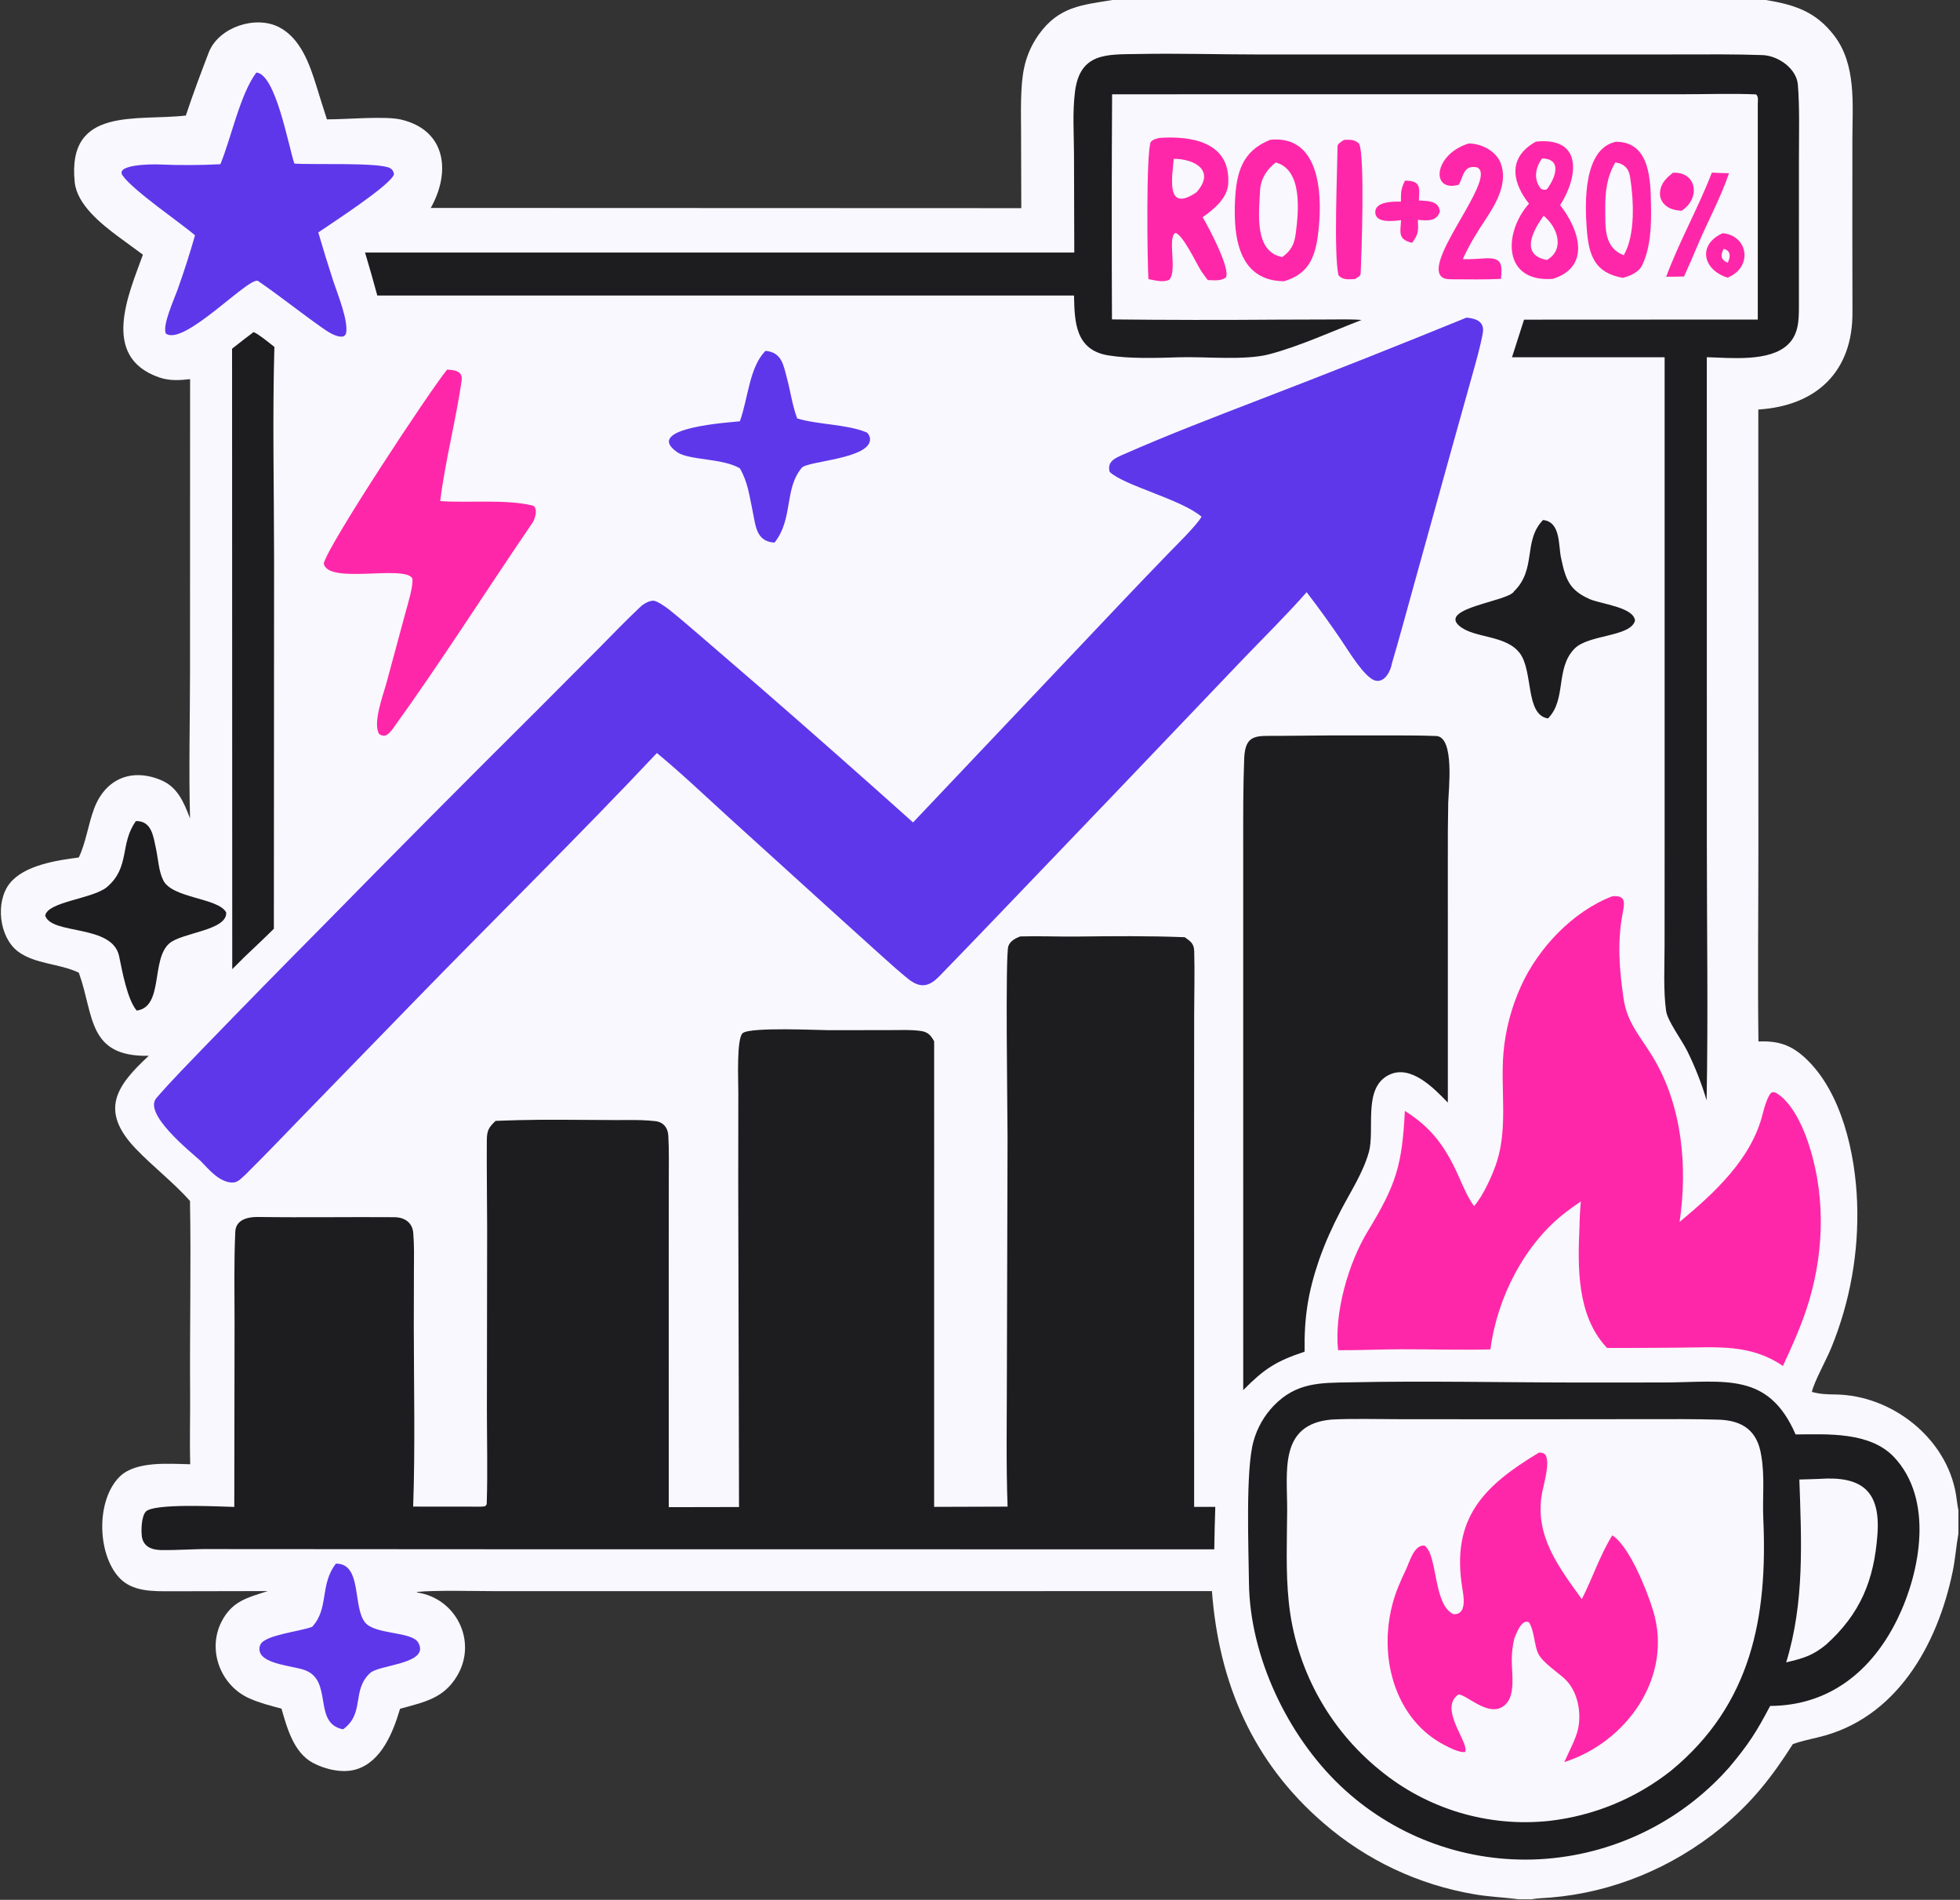
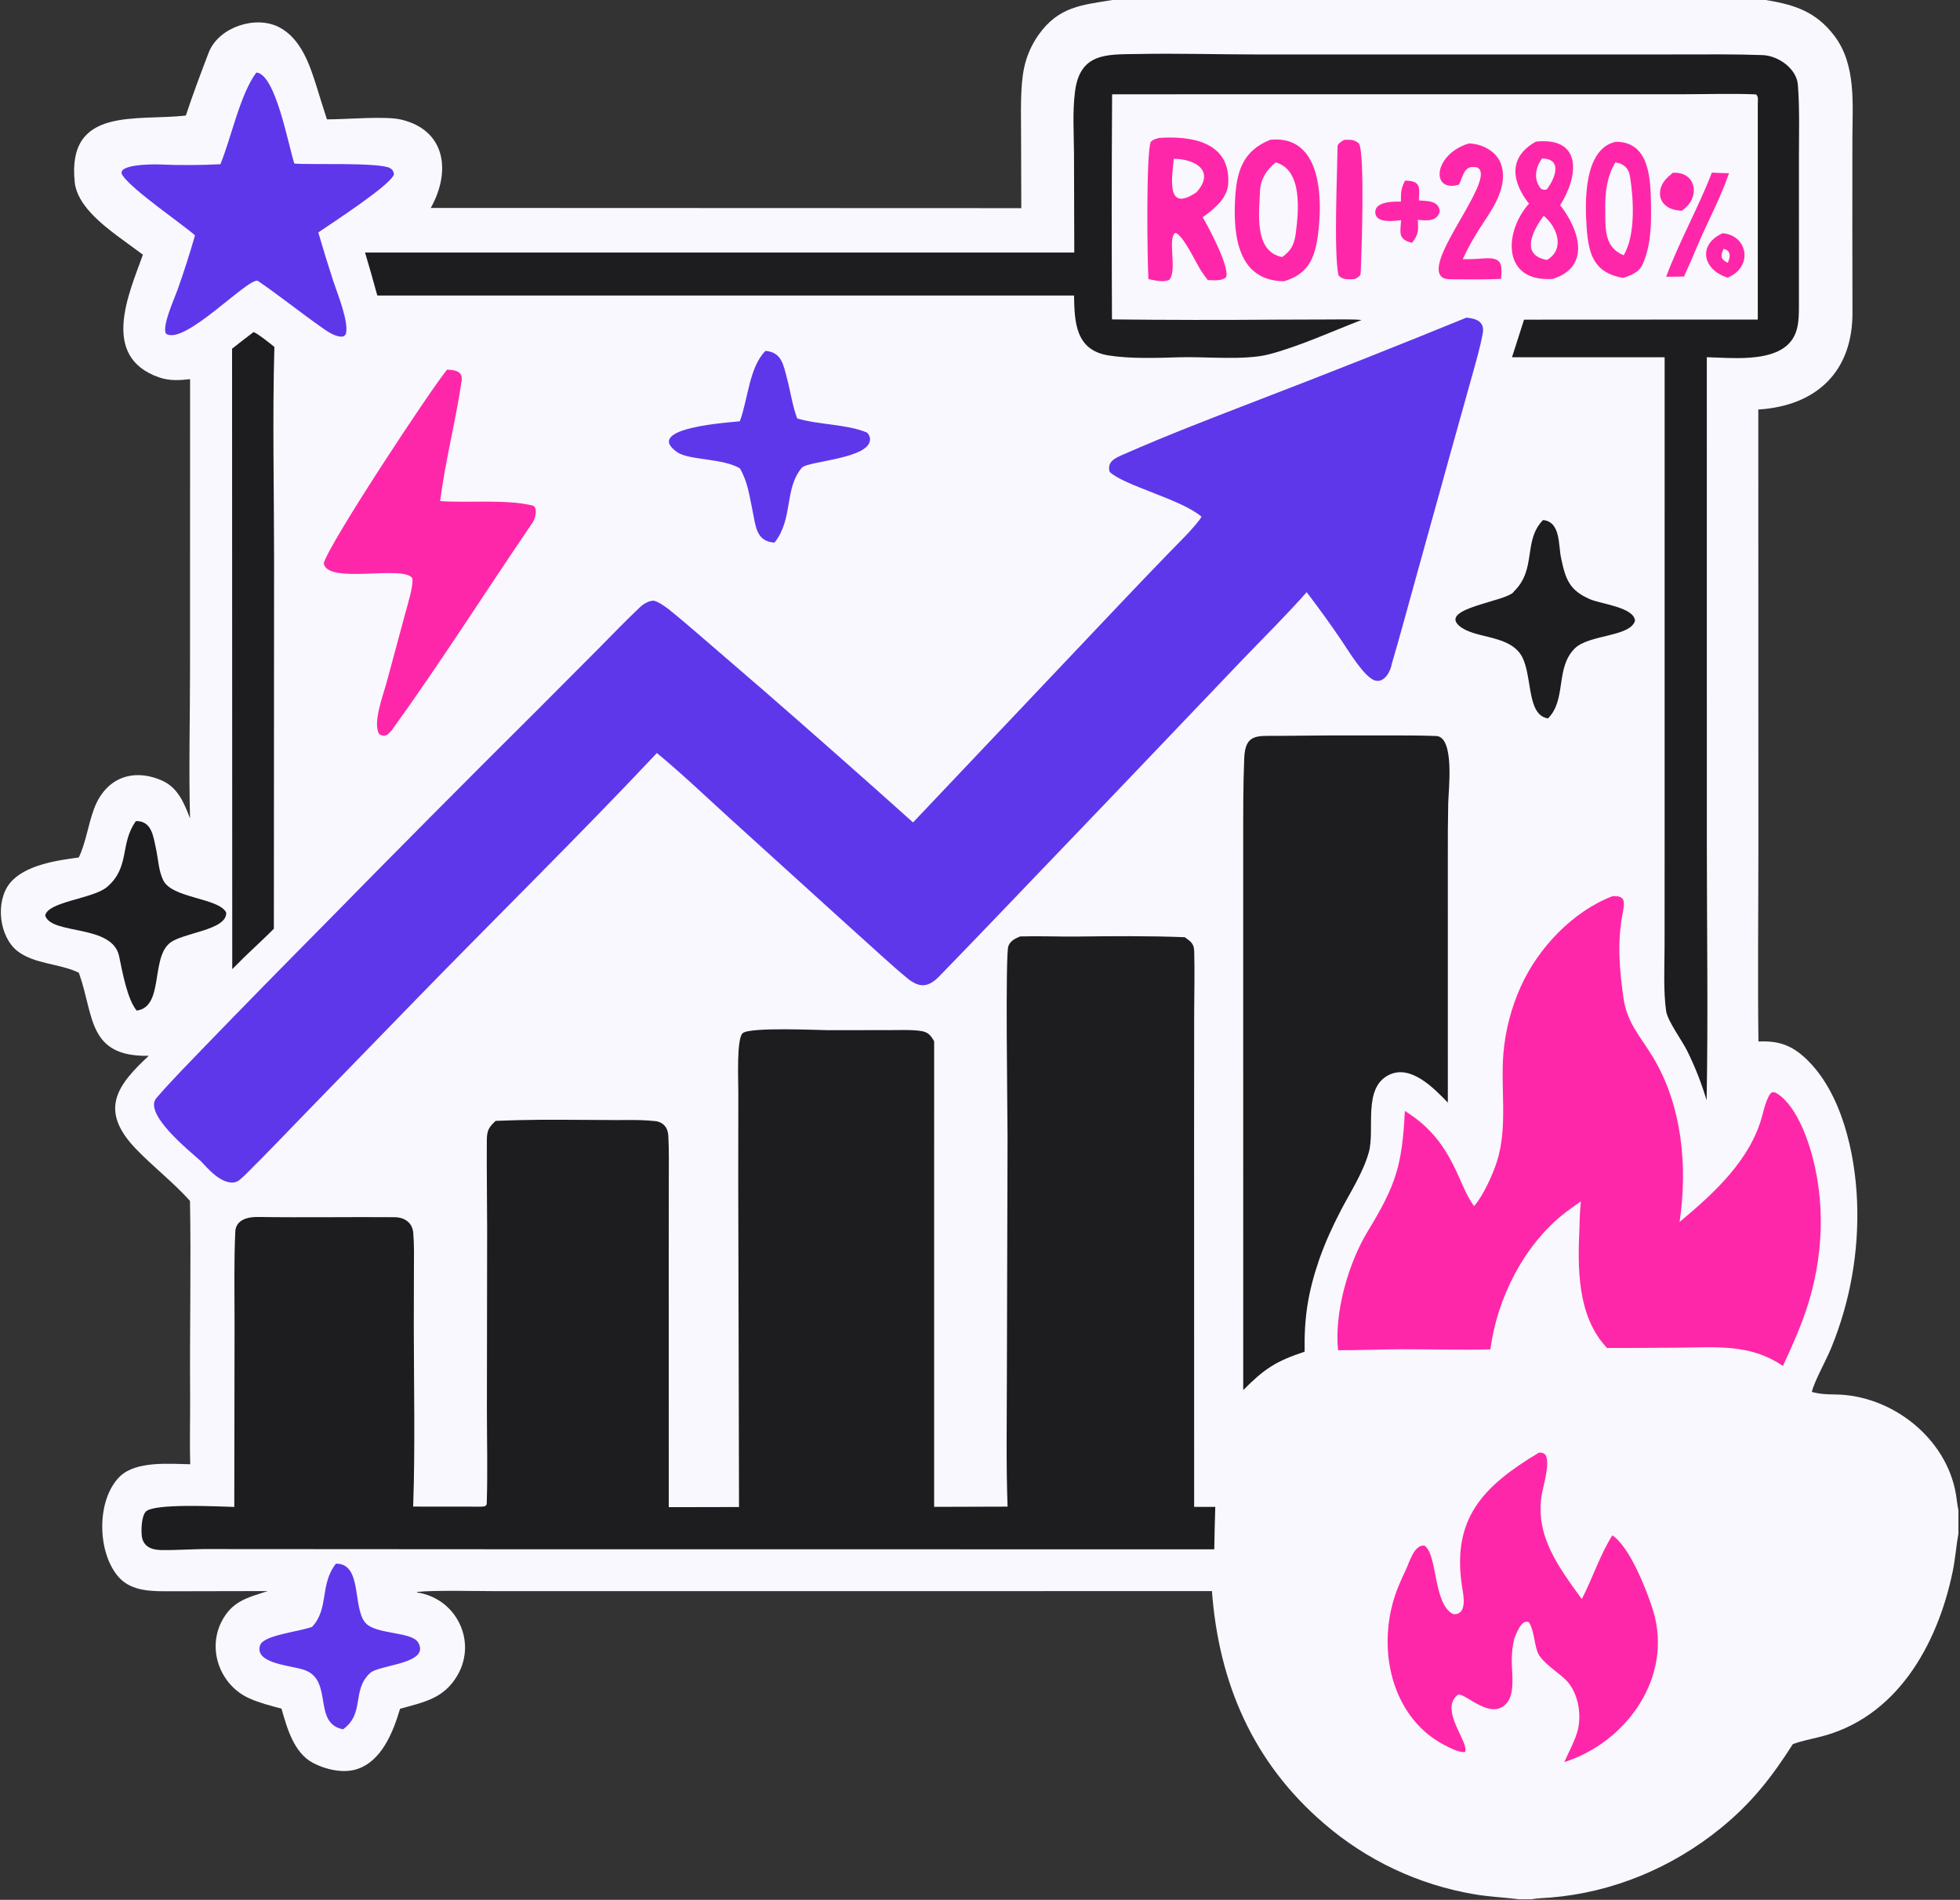
<svg xmlns="http://www.w3.org/2000/svg" width="259" height="251" viewBox="0 0 259 251" fill="none">
  <rect x="0" y="0" width="259" height="251" fill="#333333" stroke="none" />
  <g clip-path="url(#clip0_2_2118)">
    <path d="M146.996 6.10352e-05H233.346C237.147 0.63 239.94 1.518 242.379 4.708C245.327 8.565 244.785 13.799 244.78 18.341L244.773 30.344L244.785 38.245C244.788 39.209 244.78 40.209 244.79 41.167C244.87 49.075 240.053 53.623 232.347 54.105L232.358 112.305C232.358 120.66 232.253 129.265 232.366 137.602C234.925 137.488 236.657 138.024 238.57 139.802C243.377 144.274 245.163 152.423 245.403 158.797C245.652 165.377 244.493 171.936 242.003 178.033C241.336 179.687 239.729 182.521 239.424 183.898C240.604 184.207 241.384 184.217 242.59 184.235C250.023 184.348 257.231 190.003 258.472 197.457C258.58 198.107 258.654 198.922 258.791 199.538V202.603C258.491 204.291 258.375 205.976 258.027 207.653C256.026 217.337 250.577 227.105 240.246 229.529C239.238 229.767 237.891 230.07 236.919 230.419C234.128 234.794 231.475 238.199 227.4 241.517C220.987 246.742 213.132 250.028 204.868 250.703C204.162 250.76 203.072 250.787 202.401 250.924H200.695C198.678 250.667 196.916 250.621 194.849 250.27C187.482 249.028 180.597 245.788 174.944 240.904C165.59 232.87 161.059 222.397 160.15 210.213L87.295 210.219L65.825 210.221C63.426 210.221 57.278 210.073 55.128 210.321L55.093 210.39C60.264 211.137 63.083 216.803 60.45 221.335C58.652 224.429 56.039 224.868 52.864 225.76C51.959 228.816 50.432 232.735 47.086 233.76C45.282 234.312 42.975 233.774 41.341 232.901C38.811 231.55 37.929 228.285 37.195 225.737C35.726 225.352 34.385 225.014 32.983 224.399C29.16 222.72 27.355 218.029 29.267 214.264C30.661 211.521 32.707 211.075 35.393 210.208L22.664 210.234C20.282 210.234 17.482 210.334 15.73 208.413C12.809 205.207 12.699 198.143 15.835 195.072C17.957 192.994 22.367 193.4 25.137 193.451C25.046 190.399 25.146 187.184 25.123 184.116C25.06 175.655 25.259 167.111 25.105 158.663C22.918 156.21 20.187 154.118 17.922 151.747C13.049 146.644 15.466 143.378 19.656 139.49C11.566 139.655 12.422 134.135 10.472 128.674L10.412 128.509C7.821 127.271 4.639 127.408 2.352 125.692C-0.133 123.783 -0.643 119.117 1.3 116.692C3.211 114.308 7.521 113.657 10.406 113.29C11.319 111.434 11.66 108.914 12.427 106.856C13.908 102.885 17.393 101.434 21.284 103.07C23.496 103.999 24.298 106.029 25.114 108.127C24.932 101.96 25.111 94.808 25.111 88.553L25.12 50.092C23.686 50.257 22.356 50.328 20.978 49.843C13.234 47.115 17.015 38.832 18.886 33.651L15.646 31.274C13.407 29.602 10.187 27.056 9.875 24.088C8.811 13.973 18.133 16.035 24.559 15.261C25.482 12.462 26.57 9.583 27.609 6.867C28.952 3.566 33.787 1.993 36.88 3.592C39.747 5.075 40.929 8.527 41.824 11.399C42.277 12.854 42.726 14.315 43.201 15.769C45.634 15.786 50.876 15.299 52.986 15.794C58.915 17.185 59.622 22.668 56.923 27.472L134.956 27.501L134.927 17.554C134.925 14.954 134.802 11.502 135.315 9.032C135.641 7.437 136.297 5.927 137.24 4.6C139.916 0.835 142.97 0.671 146.996 6.10352e-05Z" fill="#F9F8FE" />
    <path d="M134.806 123.719C137.283 123.646 139.846 123.761 142.341 123.733C147.107 123.679 151.801 123.633 156.564 123.823C157.343 124.399 157.777 124.643 157.806 125.689C157.882 128.408 157.81 131.134 157.801 133.855L157.791 149.29L157.797 199.084H160.592C160.531 200.954 160.485 202.824 160.456 204.693L64.381 204.683L27.625 204.66C25.508 204.643 23.385 204.827 21.273 204.788C20.686 204.776 20.063 204.676 19.562 204.35C19.092 204.044 18.82 203.547 18.747 202.996C18.637 202.169 18.684 200.382 19.252 199.727C20.255 198.571 29.018 199.043 30.96 199.091L30.995 174.821C30.995 170.801 30.905 166.741 31.092 162.736C31.165 161.117 32.765 160.763 34.126 160.783C40.125 160.872 46.131 160.768 52.125 160.813C53.43 160.823 54.495 161.494 54.61 162.898C54.745 164.533 54.706 166.164 54.697 167.834L54.68 175.345C54.69 183.147 54.873 191.274 54.596 199.046L63.592 199.055L64.077 199.01C64.335 198.76 64.311 198.863 64.325 198.409C64.447 194.397 64.343 190.258 64.341 186.236L64.372 162.298C64.371 158.422 64.299 154.522 64.33 150.647C64.34 149.386 64.571 148.945 65.495 148.087L68.342 147.993C72.148 147.887 75.972 147.963 79.785 147.969C82.029 148.024 84.281 147.873 86.516 148.113C87.613 148.199 88.254 148.959 88.313 150.042C88.419 151.982 88.379 153.962 88.376 155.911L88.368 166.108L88.373 199.123L97.656 199.104L97.553 156.234L97.564 144.303C97.564 142.727 97.313 137.189 98.147 136.494C99.142 135.665 108.1 136.101 109.439 136.104L117.58 136.096C118.833 136.096 120.569 136.019 121.784 136.226C122.68 136.378 123.022 136.841 123.442 137.574L123.439 199.082L133.144 199.051C132.942 193.626 133.047 187.392 133.052 181.924L133.14 150.318C133.143 147.212 132.825 126.141 133.248 125C133.511 124.291 134.152 123.988 134.806 123.719Z" fill="#1D1D1F" />
-     <path d="M178.382 182.631C188.229 182.418 198.437 182.647 208.315 182.655L220.099 182.649C227.921 182.599 233.686 181.234 237.275 189.514C241.487 189.485 247.066 189.147 250.254 192.476C255.572 198.081 253.783 207.657 250.723 213.917C247.361 220.794 241.707 225.352 233.912 225.383C232.088 228.857 231.029 230.491 228.507 233.497C228.208 233.83 227.905 234.159 227.6 234.486C221.067 241.354 212.091 245.373 202.616 245.671C193.172 245.953 184.007 242.457 177.15 235.959C170.115 229.292 165.151 218.806 165.043 209.123C164.995 204.776 164.574 194.174 165.644 190.406C166.133 188.644 167.054 187.03 168.322 185.71C171.291 182.644 174.434 182.69 178.382 182.631Z" fill="#1D1D1F" />
    <path d="M175.968 187.546C178.703 187.4 182.231 187.5 185.033 187.502L201.651 187.51L217.601 187.495C220.756 187.49 223.873 187.47 227.038 187.559C230.281 187.649 232.256 189.018 232.745 192.356C233.22 195.083 232.884 197.912 233.007 200.644C233.586 213.532 231.506 225.152 220.807 233.945C216.163 237.613 210.586 239.909 204.707 240.573C196.65 241.428 188.588 239.011 182.332 233.864C175.511 228.341 171.177 220.322 170.296 211.588C169.888 207.628 170.063 203.595 170.089 199.618C170.124 194.464 168.927 188.156 175.968 187.546Z" fill="#F9F8FE" />
    <path d="M203.378 191.907C203.811 191.942 203.855 191.906 204.201 192.176C204.883 193.258 204.009 195.928 203.76 197.326C202.767 202.873 205.953 207.01 209.024 211.27C210.403 208.606 211.488 205.302 213.06 202.85C215.328 204.299 217.636 210.144 218.437 212.753C221.151 221.582 214.907 230.198 206.714 232.801C207.299 231.457 208.249 229.751 208.543 228.359C209.006 226.15 208.441 223.308 206.715 221.756C205.737 220.877 203.868 219.637 203.291 218.519C202.734 217.436 202.783 215.487 202.036 214.328C201.085 213.856 200.392 215.765 200.104 216.477C199.884 217.408 199.771 218.36 199.768 219.315C199.766 221.079 200.281 223.857 198.973 225.158C196.913 227.207 193.817 223.826 192.717 223.872C190.013 225.757 194.29 230.377 193.585 231.47C192.856 231.578 191.579 230.918 190.919 230.578C185.44 227.754 183.019 221.608 183.401 215.664C183.483 214.367 183.693 213.084 184.03 211.83C184.445 210.291 185.074 208.854 185.763 207.422C186.263 206.381 186.849 204.058 188.236 204.199C190.014 205.411 189.347 211.999 192.066 213.266C193.912 213.361 193.394 210.814 193.223 209.755C191.756 200.592 196.037 196.304 203.378 191.907Z" fill="#FF27A9" />
    <path d="M240.402 195.388C245.985 194.988 248.518 196.934 248.091 202.742C247.645 208.779 245.842 213.197 241.304 217.285C239.511 218.76 238.255 219.096 236.031 219.627C238.462 211.725 238.055 203.624 237.772 195.47C238.64 195.455 239.53 195.416 240.402 195.388Z" fill="#F9F8FE" />
    <path d="M193.785 41.963C195.032 42.085 196.227 42.459 195.934 44.047C195.598 45.868 195.047 47.772 194.549 49.559L191.789 59.434L186.711 77.744C185.795 81.052 184.902 84.359 183.928 87.66C183.781 88.617 182.981 90.263 181.709 89.909C180.288 89.514 178.089 85.821 177.309 84.678C175.825 82.485 174.277 80.338 172.664 78.238C170.207 81.052 166.664 84.56 164.012 87.335L147.467 104.67L131.252 121.593C128.87 124.059 126.472 126.581 124.072 129.031C122.653 130.48 121.473 130.517 119.946 129.28C118.802 128.354 117.715 127.375 116.595 126.369L111.093 121.403L96.35 108.037C93.288 105.25 89.975 102.096 86.803 99.488C76.496 110.448 65.402 121.327 54.862 132.165L40.284 147.157C37.678 149.842 35.06 152.592 32.399 155.223C31.828 155.693 31.455 156.267 30.643 156.235C28.964 156.168 27.59 154.503 26.493 153.364C25.04 152.059 18.894 147.13 20.671 145.065C22.595 142.829 25.059 140.336 27.118 138.194C32.318 132.825 37.549 127.488 42.812 122.181C52.203 112.608 61.656 103.095 71.168 93.641L79.191 85.59C80.97 83.781 82.749 81.94 84.597 80.198C85.019 79.801 85.714 79.383 86.301 79.363C86.787 79.348 87.971 80.183 88.373 80.502C89.88 81.703 91.365 83.001 92.832 84.256L100.629 90.982C107.347 96.825 114.022 102.717 120.653 108.657L148.064 79.725C150.162 77.512 152.27 75.31 154.391 73.118C155.472 71.999 158.036 69.515 158.774 68.272C156.165 65.99 148.501 64.148 146.635 62.343C146.261 60.968 147.36 60.52 148.428 60.05C154.334 57.446 160.386 55.136 166.408 52.809C175.571 49.29 184.697 45.675 193.785 41.963Z" fill="#5E37EB" />
    <path d="M150.328 7.136C155.558 7.03 161.005 7.194 166.267 7.197L202.456 7.2L222.044 7.193C225.67 7.185 229.323 7.15 232.893 7.278C235.045 7.356 237.398 9.104 237.572 11.165C237.826 14.168 237.714 17.845 237.716 20.858L237.714 40.505C237.708 42.322 237.677 44.18 236.244 45.536C233.825 47.826 228.746 47.285 225.543 47.192L225.547 111.512C225.547 122.629 225.729 134.29 225.516 145.371C224.849 143.129 223.993 140.948 222.956 138.851C222.248 137.428 220.356 134.883 220.166 133.577C219.792 130.995 219.956 127.646 219.961 124.986L219.969 109.563L219.968 47.198L199.799 47.203L201.392 42.232L232.278 42.217V13.709C232.289 13.15 232.383 12.833 232.06 12.473C229.193 12.335 225.332 12.452 222.408 12.452L203.837 12.451L146.957 12.457C146.896 22.371 146.89 32.285 146.939 42.199C154.153 42.278 161.368 42.289 168.582 42.231L175.618 42.209C176.922 42.207 178.668 42.158 179.917 42.275C175.998 43.784 171.759 45.739 167.723 46.803C164.514 47.649 159.254 47.098 155.852 47.202C152.898 47.293 149.296 47.421 146.432 46.95C142.07 46.231 141.993 42.46 141.925 39.045L49.859 39.046C49.344 37.146 48.804 35.253 48.239 33.367L141.958 33.368L141.921 20.296C141.905 17.567 141.713 14.857 142.049 12.146C142.694 6.944 146.246 7.197 150.328 7.136Z" fill="#1D1D1F" />
    <path d="M213.063 118.409C214.859 118.265 214.695 119.236 214.417 120.696C213.691 124.492 213.991 128.093 214.535 131.875C215.01 135.18 216.787 136.948 218.432 139.678C222.298 146.093 223.024 154.166 221.946 161.44C226.512 157.641 231.429 153.158 232.922 147.184C233.084 146.534 233.592 144.634 234.142 144.319C234.304 144.31 234.518 144.297 234.666 144.374C236.574 145.451 237.96 148.269 238.677 150.22C241.222 157.156 241.148 164.891 239.04 171.925C238.147 174.911 236.9 177.64 235.602 180.469C231.26 177.509 226.881 178.025 221.851 178.048C218.689 178.079 215.528 178.094 212.366 178.092L212.248 177.968C208.384 173.78 208.472 167.446 208.718 162.105C208.738 160.889 208.787 159.942 208.898 158.731C208.203 159.201 207.523 159.69 206.855 160.197C201.42 164.392 197.816 171.518 196.949 178.278C192.982 178.373 189.152 178.258 185.196 178.263C182.39 178.266 179.646 178.402 176.816 178.387C176.299 173.461 178.165 166.905 180.731 162.686C184.498 156.496 185.274 153.996 185.643 146.774C189.15 148.965 190.991 151.509 192.687 155.272C193.3 156.629 193.91 158.152 194.782 159.345C195.967 158.059 197.311 155.076 197.827 153.402C199.255 148.789 198.273 143.869 198.668 139.124C198.93 136.09 199.707 133.122 200.962 130.348C203.241 125.262 207.836 120.408 213.063 118.409Z" fill="#FF27A9" />
    <path d="M168.888 97.221C173.503 97.163 178.12 97.144 182.737 97.163C184.891 97.166 187.679 97.147 189.791 97.24C192.246 97.347 191.417 104.364 191.371 106.088C191.327 108.504 191.309 110.92 191.32 113.336L191.322 145.671C189.493 143.789 186.418 140.565 183.512 142.028C180.041 143.776 181.729 149.228 180.875 152.249C180.113 154.952 178.471 157.441 177.193 159.897C176.037 162.12 175.137 164.107 174.313 166.43C172.841 170.748 172.325 174.049 172.395 178.579C168.591 179.844 167.082 180.836 164.284 183.653L164.281 128.865V111.375C164.281 107.631 164.266 103.939 164.414 100.196C164.545 96.892 166.117 97.244 168.888 97.221Z" fill="#1D1D1F" />
    <path d="M33.878 9.582C36.419 9.779 38.087 19.155 38.895 21.609C41.094 21.797 50.26 21.416 51.572 22.23C51.897 22.431 51.989 22.646 52.065 23.007C51.771 24.37 43.716 29.564 42.059 30.711C42.695 32.894 43.366 35.066 44.071 37.227C44.619 38.865 46.119 42.538 45.71 44.126C45.574 44.281 45.511 44.429 45.313 44.46C44.369 44.591 43.206 43.751 42.458 43.224C39.626 41.231 36.915 39.048 34.056 37.095C32.673 36.733 24.308 45.741 21.928 44.08C21.394 43.068 23.022 39.517 23.457 38.294C24.304 35.918 25.076 33.516 25.771 31.091C23.984 29.529 17.479 25.104 16.184 23.154C15.246 21.742 19.942 21.676 21.108 21.73C23.55 21.841 26.469 21.839 29.122 21.696C30.558 18.225 31.731 12.427 33.878 9.582Z" fill="#5E37EB" />
    <path d="M59.077 48.839C60.011 48.871 61.189 49.001 61.007 50.263C60.238 55.594 58.834 60.85 58.169 66.2C61.749 66.469 66.811 65.93 70.348 66.782C71.101 66.963 70.79 68.444 70.374 69.052C64.148 78.169 58.258 87.493 51.791 96.449C51.254 97.059 50.879 97.476 50.103 96.983C49.224 95.546 50.617 91.882 51.065 90.24L53.614 80.819C53.925 79.664 54.607 77.529 54.495 76.423C53.464 74.572 43.285 77.268 42.779 74.439C43.403 71.914 56.822 51.581 59.077 48.839Z" fill="#FF27A9" />
    <path d="M33.511 43.868C34.265 44.206 35.564 45.286 36.258 45.837C35.997 55.123 36.213 64.659 36.218 73.976L36.189 122.702C34.952 123.943 33.568 125.22 32.296 126.44L30.69 128.043L30.666 46.07C31.59 45.325 32.567 44.593 33.511 43.868Z" fill="#1D1D1F" />
    <path d="M101.153 46.356C103.311 46.538 103.521 48.214 103.998 49.998C104.441 51.656 104.7 53.496 105.278 55.102L105.344 55.282C108.124 56.125 111.843 56.031 114.499 57.12C114.723 57.212 114.954 57.669 114.97 57.959C115.123 60.648 106.717 60.882 105.948 61.803C103.598 64.617 104.849 68.555 102.345 71.688C99.878 71.541 99.862 69.427 99.44 67.446C99.006 65.405 98.824 63.708 97.768 61.874C95.494 60.52 91.053 60.828 89.491 59.742C84.794 56.477 96.634 55.802 97.767 55.66C98.862 52.657 99.01 48.507 101.153 46.356Z" fill="#5E37EB" />
    <path d="M203.901 68.703C206.282 68.953 205.894 72.058 206.307 73.828C206.889 76.558 207.397 77.979 210.067 79.153C211.558 79.808 215.888 80.21 216.057 81.998C215.451 84.178 209.916 83.798 208.056 85.706C205.497 88.329 207.038 92.41 204.557 94.918C201.502 94.44 202.66 88.609 200.784 86.237C198.896 83.848 194.782 84.35 192.838 82.69C190.068 80.323 199.384 79.443 200.063 78.131C203.103 75.162 201.22 71.468 203.901 68.703Z" fill="#1D1D1F" />
    <path d="M17.962 108.477C20.07 108.449 20.255 110.504 20.616 112.148C20.915 113.513 20.947 115.01 21.564 116.286C22.737 118.713 28.84 118.593 29.89 120.55C30.035 122.94 24.052 123.195 22.381 124.636C19.923 126.756 21.651 133.026 18.065 133.515C16.825 132.062 16.151 128.312 15.743 126.344C14.857 122.06 6.828 123.559 5.976 120.974C6.26 119.111 12.332 118.746 14.152 117.18C17.237 114.527 15.787 111.507 17.962 108.477Z" fill="#1D1D1F" />
    <path d="M167.875 18.465C174.747 17.79 174.773 26.446 174.152 31.093C173.743 34.156 172.823 36.232 169.665 37.158C163.606 37.092 162.978 31.208 163.2 26.506C163.376 22.807 164.138 19.929 167.875 18.465Z" fill="#FF27A9" />
    <path d="M168.585 21.463C172.197 22.452 171.584 28.064 171.22 30.878C171.033 32.306 170.589 33.142 169.432 33.962C165.676 33.251 166.379 28.055 166.51 25.163C166.577 23.668 167.406 22.359 168.585 21.463Z" fill="#F9F8FE" />
    <path d="M44.389 206.584C47.887 206.543 46.568 212.324 48.252 214.366C49.59 215.988 54.411 215.52 55.264 217.011C56.904 219.876 50.015 219.91 48.887 221.058C46.437 223.344 48.252 226.351 45.336 228.472C41.234 227.681 44.128 221.934 40.169 220.612C38.653 220.105 34.922 219.858 34.36 218.312C34.231 217.962 34.256 217.573 34.429 217.244C35.098 215.985 39.701 215.541 41.25 214.93C43.505 212.489 42.221 209.369 44.389 206.584Z" fill="#5E37EB" />
    <path d="M153.183 18.221C157.109 17.949 162.637 18.578 162.303 24.271C162.19 26.186 160.424 27.643 158.921 28.696C159.652 29.901 162.642 35.518 161.992 36.66C161.308 37.158 160.471 37.019 159.605 37.003C159.324 36.669 159.013 36.205 158.755 35.843C158.035 34.723 156.373 31.095 155.327 30.76C154.209 31.434 155.614 35.717 154.514 36.963C153.684 37.349 152.681 37.044 151.758 36.88C151.602 34.572 151.436 20.172 152.062 18.753C152.43 18.39 152.665 18.374 153.183 18.221Z" fill="#FF27A9" />
    <path d="M155.103 20.98C157.993 21 160.618 22.607 158.099 25.41C153.984 28.2 154.906 23.36 155.103 20.98Z" fill="#F9F8FE" />
    <path d="M213.535 18.727C218.073 18.743 218.107 23.817 218.168 27.156C218.216 29.761 218.142 32.64 217.008 35.028C216.557 35.978 215.4 36.46 214.454 36.709C210.676 36.053 209.94 33.676 209.678 30.241C209.423 26.875 209.209 19.638 213.535 18.727Z" fill="#FF27A9" />
    <path d="M213.451 21.463C214.521 21.603 215.21 22.18 215.39 23.293C215.88 26.32 216.142 31.036 214.562 33.728C211.902 32.664 212.158 30.047 212.128 27.614C212.101 25.394 212.319 23.403 213.451 21.463Z" fill="#F9F8FE" />
    <path d="M202.96 18.709C209.159 18.06 208.582 23.321 206.163 27.106C208.654 30.263 210.311 35.228 205.201 36.841C198.509 37.343 198.66 30.71 202.049 26.901C201.697 26.471 201.382 26.011 201.108 25.527C199.528 22.69 200.122 20.28 202.96 18.709Z" fill="#FF27A9" />
    <path d="M203.98 28.507C205.776 29.952 206.858 32.931 204.42 34.344C200.816 33.707 202.586 30.431 203.98 28.507Z" fill="#F9F8FE" />
    <path d="M203.775 20.929C206.502 20.999 205.51 23.511 204.458 24.946L204.286 25.063C203.934 25.079 203.958 25.079 203.632 24.943C202.606 23.705 202.888 22.15 203.775 20.929Z" fill="#F9F8FE" />
    <path d="M194.064 18.96C195.744 18.945 197.684 19.934 198.31 21.57C199.272 24.087 197.766 26.787 196.398 28.848C195.21 30.637 194.187 32.26 193.302 34.243C194.221 34.258 195.085 34.221 195.999 34.147C198.492 33.946 198.523 34.848 198.351 36.847C196.185 36.948 193.961 36.91 191.787 36.898C191.427 36.898 190.945 36.874 190.634 36.672C188.001 34.965 196.106 25.604 195.667 22.784C195.613 22.434 195.5 22.336 195.229 22.125C193.448 21.723 193.397 23.193 192.789 24.395C189.039 25.503 189.375 20.419 194.064 18.96Z" fill="#FF27A9" />
    <path d="M177.612 18.477C178.469 18.457 178.954 18.407 179.595 18.976C180.374 20.508 179.925 33.597 179.798 36.173C179.785 36.454 179.31 36.712 179.044 36.867C178.264 36.909 177.369 37.024 176.863 36.342C176.237 33.414 176.711 22.766 176.75 19.279C176.753 18.997 177.335 18.653 177.612 18.477Z" fill="#FF27A9" />
    <path d="M226.211 22.806C226.922 22.858 227.751 22.864 228.476 22.887C227.343 26.22 225.622 29.319 224.268 32.561C223.713 33.895 223.128 35.216 222.531 36.533C221.759 36.556 220.948 36.553 220.173 36.563C221.949 31.798 224.414 27.47 226.211 22.806Z" fill="#FF27A9" />
    <path d="M185.659 23.867C187.782 23.874 187.58 24.761 187.495 26.481C188.591 26.566 190.152 26.475 190.26 27.96C189.86 29.324 188.467 29.147 187.361 29.043C187.425 30.486 187.48 30.925 186.589 32.085C184.715 31.614 185.038 30.765 185.141 29.089C184.15 29.204 181.875 29.504 181.741 28.169C181.573 26.527 184.36 26.631 185.12 26.64C185.132 25.377 185.092 25.03 185.659 23.867Z" fill="#FF27A9" />
    <path d="M227.63 30.814C230.996 31.093 231.699 35.288 228.29 36.681C225.002 35.656 224.29 32.319 227.63 30.814Z" fill="#FF27A9" />
-     <path d="M227.774 32.87C228.212 33.012 228.346 33.093 228.543 33.504C228.605 34.053 228.515 34.176 228.318 34.717C227.922 34.533 227.769 34.438 227.533 34.073C227.428 33.549 227.556 33.392 227.774 32.87Z" fill="#F9F8FE" />
+     <path d="M227.774 32.87C228.212 33.012 228.346 33.093 228.543 33.504C228.605 34.053 228.515 34.176 228.318 34.717C227.922 34.533 227.769 34.438 227.533 34.073C227.428 33.549 227.556 33.392 227.774 32.87" fill="#F9F8FE" />
    <path d="M221.051 22.827C224.242 22.634 224.763 26.245 222.19 27.857C221.326 27.762 220.526 27.63 219.897 26.956C219.505 26.541 219.31 25.977 219.36 25.408C219.461 24.186 220.192 23.544 221.051 22.827Z" fill="#FF27A9" />
  </g>
  <defs>
    <clipPath id="clip0_2_2118">
      <rect width="258.791" height="250.924" fill="white" />
    </clipPath>
  </defs>
</svg>